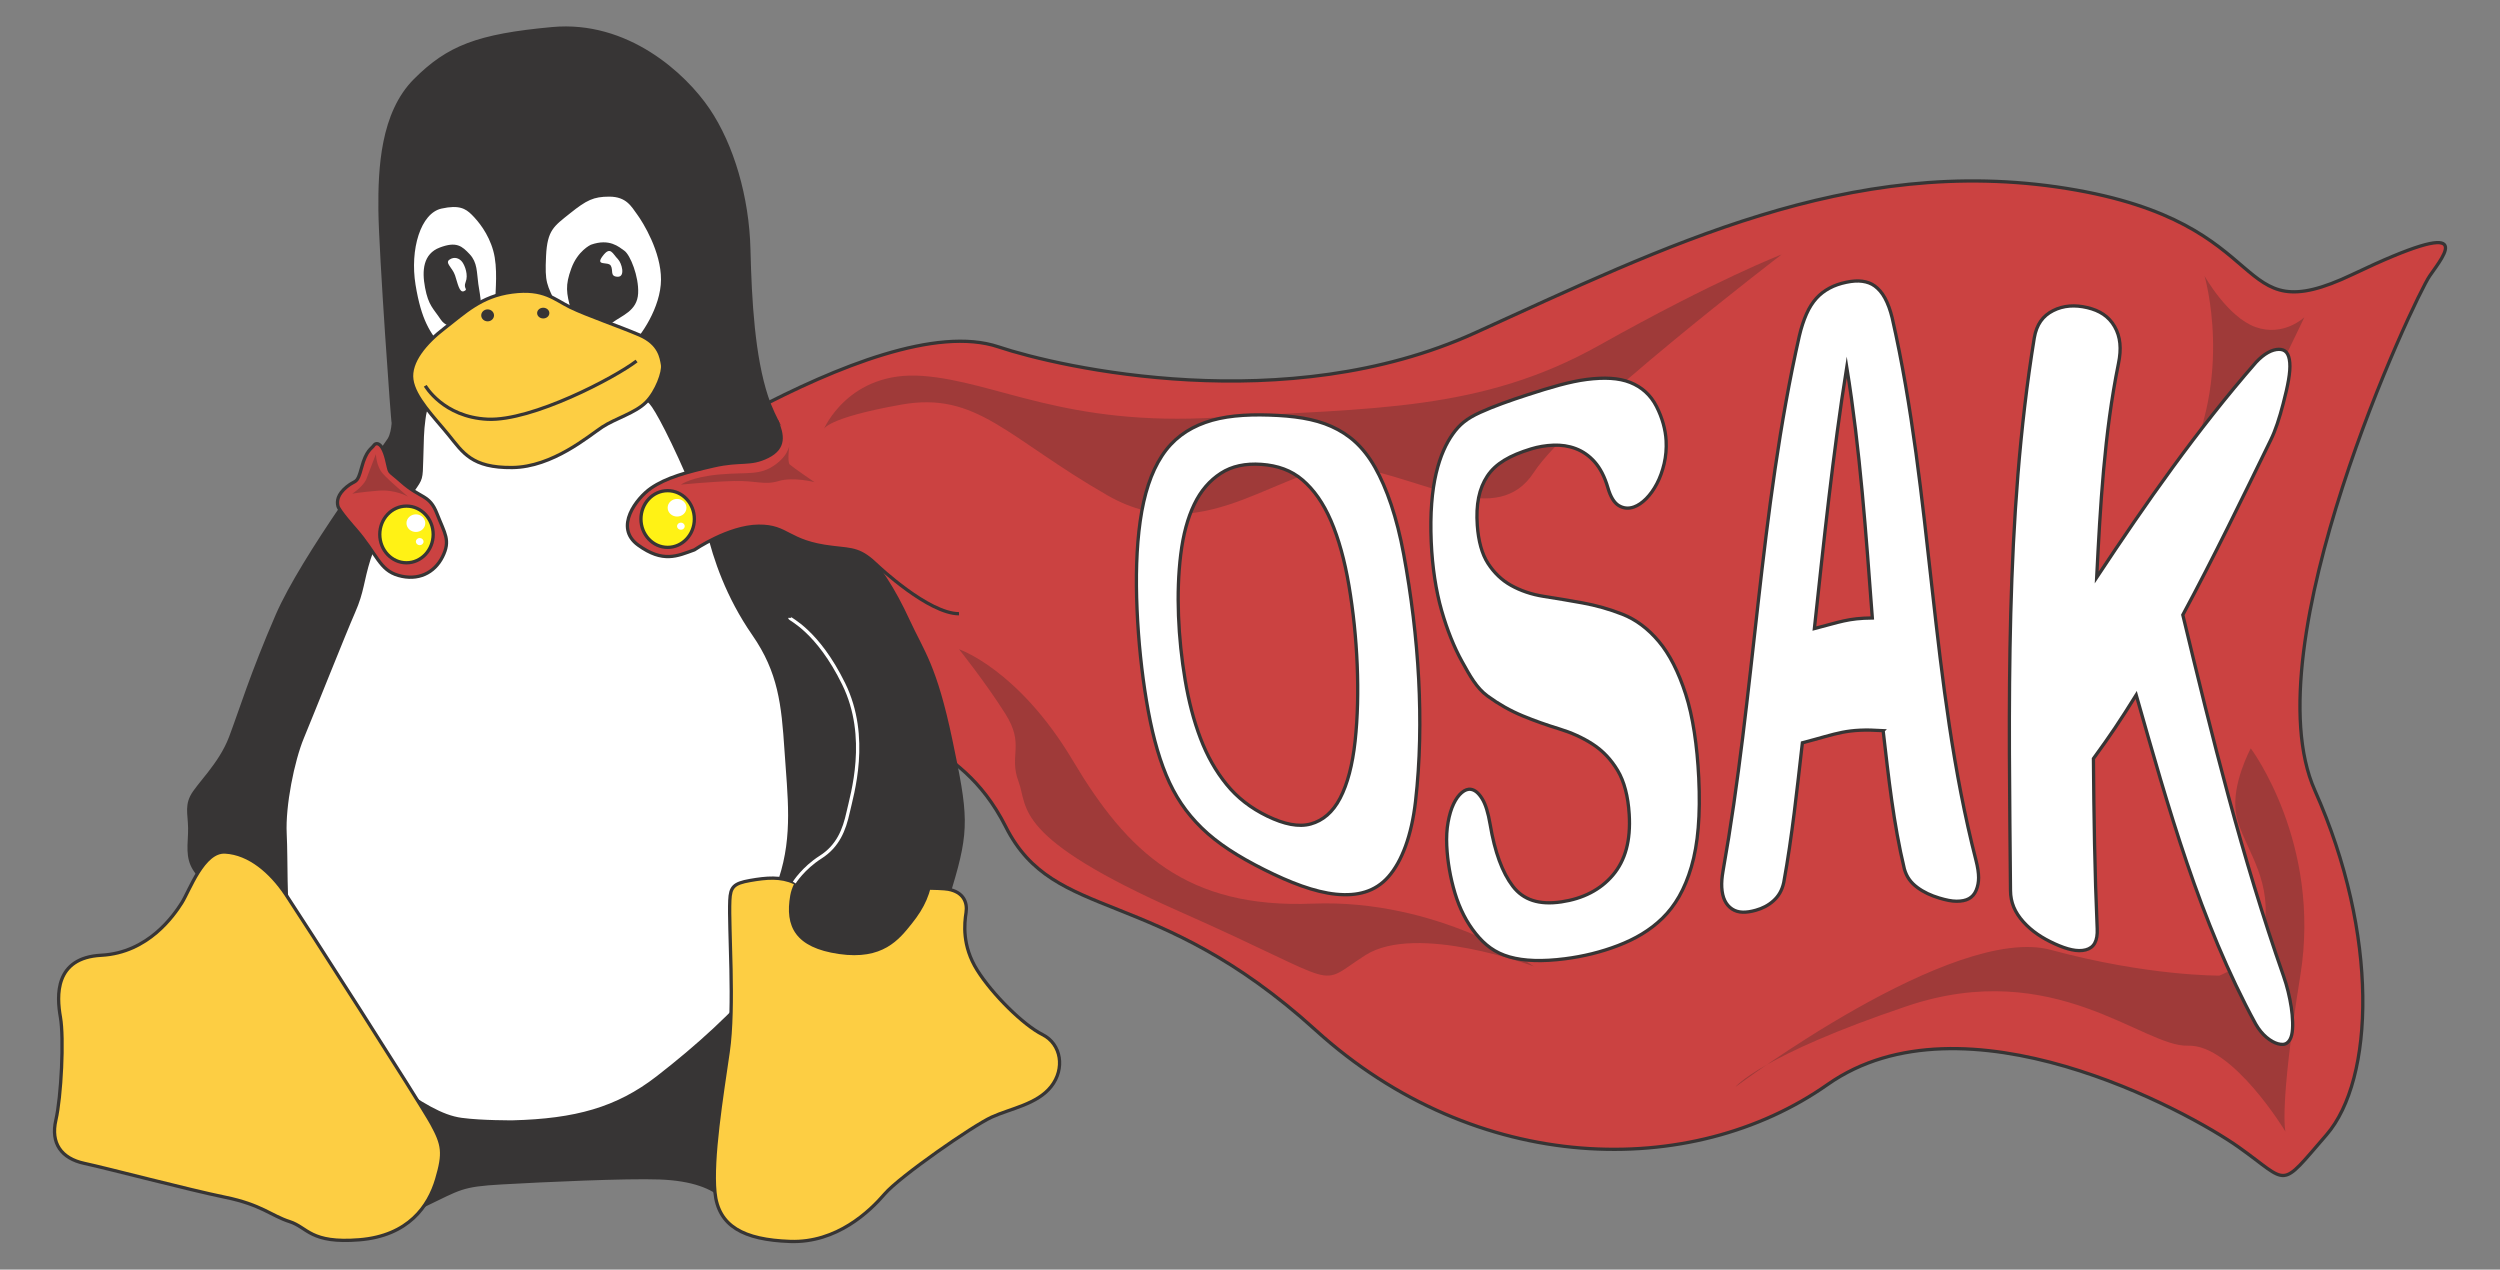
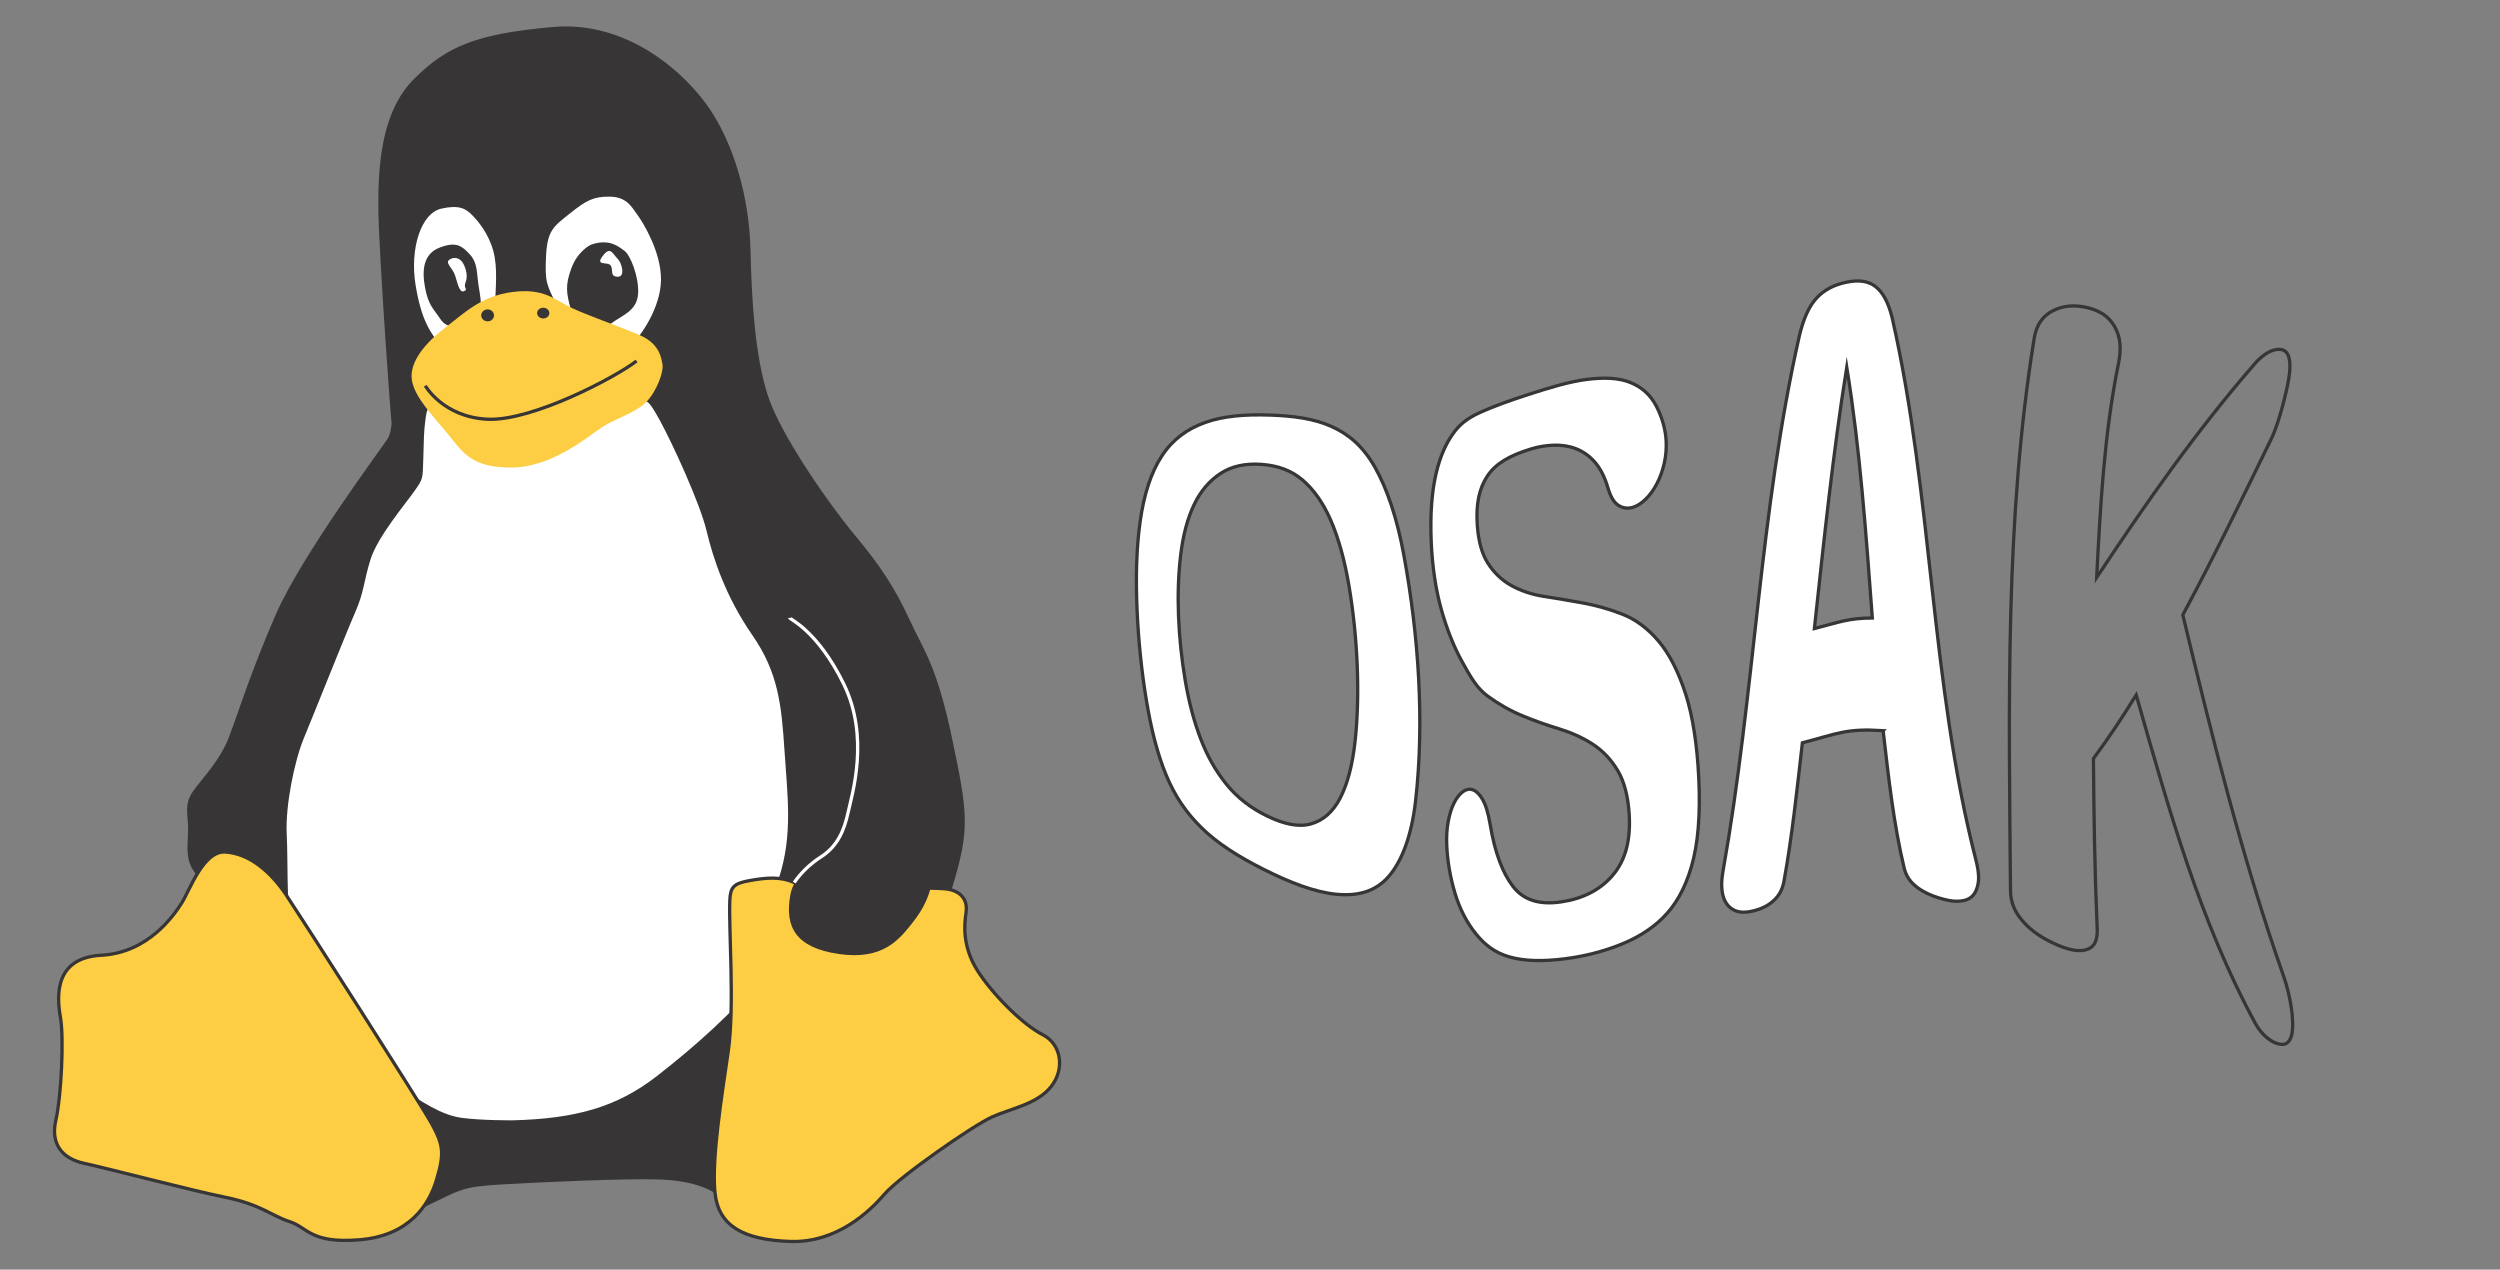
<svg xmlns="http://www.w3.org/2000/svg" xml:space="preserve" height="480.362" width="945.906" version="1.1" id="svg2">
  <rect width="100%" height="100%" fill="#808080" stroke="none" />
  <defs id="defs6">
    <clipPath id="clipPath16" clipPathUnits="userSpaceOnUse">
-       <path id="path18" d="M 0,494 800,494 800,0 0,0 0,494 Z" />
-     </clipPath>
+       </clipPath>
    <clipPath id="clipPath28" clipPathUnits="userSpaceOnUse">
      <path id="path30" d="M 0,494 800,494 800,0 0,0 0,494 Z" />
    </clipPath>
    <clipPath id="clipPath136" clipPathUnits="userSpaceOnUse">
-       <path id="path138" d="M 0,494 800,494 800,0 0,0 0,494 Z" />
-     </clipPath>
+       </clipPath>
    <clipPath id="clipPath212" clipPathUnits="userSpaceOnUse">
      <path id="path214" d="M 0,494 800,494 800,0 0,0 0,494 Z" />
    </clipPath>
  </defs>
  <g transform="matrix(1.25,0,0,-1.25,-23.394,608.151)" id="g10">
    <g id="g12">
      <g clip-path="url(#clipPath16)" id="g14">
        <g transform="translate(246.521,362.177)" id="g20">
          <path id="path22" style="fill:#cb4241;fill-opacity:1;fill-rule:nonzero;stroke:#373535;stroke-width:1;stroke-linecap:butt;stroke-linejoin:miter;stroke-miterlimit:10;stroke-dasharray:none;stroke-opacity:1" d="m 0,0 c 25.384,13.323 55.634,25.649 74.384,19.361 18.75,-6.288 86.999,-21.788 144.249,4.212 57.25,26 113.5,54.25 179,43.75 65.5,-10.5 48.5,-44.25 86.75,-26 38.25,18.25 27.75,6 23.25,-0.5 -4.5,-6.5 -54.25,-112 -34.75,-155.75 19.5,-43.75 18,-87.5 3.5,-104.25 -14.5,-16.75 -11,-14.75 -26.5,-3.75 -15.5,11 -83.25,48 -124.5,19 -41.25,-29 -106.25,-27.75 -155,16.5 -48.749,44.25 -78.999,32.25 -93.749,61.5 -14.75,29.25 -38.13,23.75 -39.565,46.5" />
        </g>
      </g>
    </g>
    <g id="g24">
      <g clip-path="url(#clipPath28)" id="g26">
        <g transform="translate(170.5,128.5)" id="g32">
          <path id="path34" style="fill:#373535;fill-opacity:1;fill-rule:nonzero;stroke:none" d="m 0,0 c 12.884,0.729 37.75,1.875 47.875,1.5 10.125,-0.375 16,-2.875 19.375,-6 3.375,-3.125 35.75,13.875 47.625,36.625 11.875,22.75 15.875,40.125 21.125,57.5 5.25,17.375 4.75,21.75 0,44.375 -4.75,22.625 -8.5,26.625 -12.875,36.125 -4.375,9.5 -8.75,16.25 -16.375,25.375 -7.625,9.125 -22.5,30.25 -26.5,42.375 -4,12.125 -5,28.875 -5.375,44.625 -0.375,15.75 -5,31.5 -12.25,42.25 -7.25,10.75 -24.625,26.669 -47.25,24.584 -22.625,-2.084 -31.5,-5.584 -41.5,-15.584 -10,-10 -10.75,-26.75 -10.625,-39.375 0.125,-12.625 4,-66.875 4,-64.125 0,2.75 0.375,-2.625 -1.25,-5.25 -1.625,-2.625 -26.125,-35.375 -33.875,-53.25 -7.75,-17.875 -11,-28.75 -14.125,-37 -3.125,-8.25 -10,-14.375 -11.75,-17.875 -1.75,-3.5 -0.375,-6.25 -0.625,-11.25 -0.25,-5 -0.612,-8.342 2.381,-11.983 C -89,90 -82.75,47.125 -68,29.125 c 14.75,-18 33.996,-40.998 44.748,-35.874 C -12.5,-1.625 -12.253,-0.693 0,0" />
        </g>
        <g transform="translate(170.5,128.5)" id="g36">
          <path id="path38" style="fill:none;stroke:#373535;stroke-width:1;stroke-linecap:butt;stroke-linejoin:miter;stroke-miterlimit:10;stroke-dasharray:none;stroke-opacity:1" d="m 0,0 c 12.884,0.729 37.75,1.875 47.875,1.5 10.125,-0.375 16,-2.875 19.375,-6 3.375,-3.125 35.75,13.875 47.625,36.625 11.875,22.75 15.875,40.125 21.125,57.5 5.25,17.375 4.75,21.75 0,44.375 -4.75,22.625 -8.5,26.625 -12.875,36.125 -4.375,9.5 -8.75,16.25 -16.375,25.375 -7.625,9.125 -22.5,30.25 -26.5,42.375 -4,12.125 -5,28.875 -5.375,44.625 -0.375,15.75 -5,31.5 -12.25,42.25 -7.25,10.75 -24.625,26.669 -47.25,24.584 -22.625,-2.084 -31.5,-5.584 -41.5,-15.584 -10,-10 -10.75,-26.75 -10.625,-39.375 0.125,-12.625 4,-66.875 4,-64.125 0,2.75 0.375,-2.625 -1.25,-5.25 -1.625,-2.625 -26.125,-35.375 -33.875,-53.25 -7.75,-17.875 -11,-28.75 -14.125,-37 -3.125,-8.25 -10,-14.375 -11.75,-17.875 -1.75,-3.5 -0.375,-6.25 -0.625,-11.25 -0.25,-5 -0.612,-8.342 2.381,-11.983 C -89,90 -82.75,47.125 -68,29.125 c 14.75,-18 33.996,-40.998 44.748,-35.874 C -12.5,-1.625 -12.253,-0.693 0,0 Z" />
        </g>
        <g transform="translate(152.25,423.875)" id="g40">
          <path id="path42" style="fill:#ffffff;fill-opacity:1;fill-rule:nonzero;stroke:none" d="m 0,0 c 5.447,1.21 7.625,0 9.625,-2 2,-2 5.125,-5.75 6.625,-11.125 1.5,-5.375 0.625,-12.25 0.625,-15.875 0,-3.625 -13.125,-18 -16.875,-13.75 -3.75,4.25 -6.5,8.375 -8.25,19.125 C -10,-12.875 -6.75,-1.5 0,0" />
        </g>
        <g transform="translate(152.25,423.875)" id="g44">
          <path id="path46" style="fill:none;stroke:#373535;stroke-width:1;stroke-linecap:butt;stroke-linejoin:miter;stroke-miterlimit:10;stroke-dasharray:none;stroke-opacity:1" d="m 0,0 c 5.447,1.21 7.625,0 9.625,-2 2,-2 5.125,-5.75 6.625,-11.125 1.5,-5.375 0.625,-12.25 0.625,-15.875 0,-3.625 -13.125,-18 -16.875,-13.75 -3.75,4.25 -6.5,8.375 -8.25,19.125 C -10,-12.875 -6.75,-1.5 0,0 Z" />
        </g>
        <g transform="translate(203.125,427.5)" id="g48">
          <path id="path50" style="fill:#ffffff;fill-opacity:1;fill-rule:nonzero;stroke:none" d="M 0,0 C 5.513,0 7.125,-3.25 8.875,-5.625 10.625,-8 16.211,-17 16.168,-25.625 16.125,-34.25 9.875,-43.25 6.75,-46 c -3.125,-2.75 -19.5,5.125 -22.875,12 -3.375,6.875 -3.875,7.375 -3.5,15.5 0.375,8.125 2.5,9.375 7.5,13.375 5,4 7.25,5.125 12.125,5.125" />
        </g>
        <g transform="translate(203.125,427.5)" id="g52">
          <path id="path54" style="fill:none;stroke:#373535;stroke-width:1;stroke-linecap:butt;stroke-linejoin:miter;stroke-miterlimit:10;stroke-dasharray:none;stroke-opacity:1" d="M 0,0 C 5.513,0 7.125,-3.25 8.875,-5.625 10.625,-8 16.211,-17 16.168,-25.625 16.125,-34.25 9.875,-43.25 6.75,-46 c -3.125,-2.75 -19.5,5.125 -22.875,12 -3.375,6.875 -3.875,7.375 -3.5,15.5 0.375,8.125 2.5,9.375 7.5,13.375 5,4 7.25,5.125 12.125,5.125 z" />
        </g>
        <g transform="translate(152,411.125)" id="g56">
          <path id="path58" style="fill:#373535;fill-opacity:1;fill-rule:nonzero;stroke:none" d="M 0,0 C 4.811,1.82 6.25,0.5 8.5,-1.875 10.75,-4.25 10.5,-7 11,-10.625 11.5,-14.25 12.875,-19.25 10.125,-21 7.375,-22.75 2.75,-24.375 0.5,-21 c -2.25,3.375 -3.625,4.125 -4.625,9.375 -1,5.25 -0.5,9.875 4.125,11.625" />
        </g>
        <g transform="translate(152,411.125)" id="g60">
          <path id="path62" style="fill:none;stroke:#373535;stroke-width:1;stroke-linecap:butt;stroke-linejoin:miter;stroke-miterlimit:10;stroke-dasharray:none;stroke-opacity:1" d="M 0,0 C 4.811,1.82 6.25,0.5 8.5,-1.875 10.75,-4.25 10.5,-7 11,-10.625 11.5,-14.25 12.875,-19.25 10.125,-21 7.375,-22.75 2.75,-24.375 0.5,-21 c -2.25,3.375 -3.625,4.125 -4.625,9.375 -1,5.25 -0.5,9.875 4.125,11.625 z" />
        </g>
        <g transform="translate(197.75,411.976)" id="g64">
          <path id="path66" style="fill:#373535;fill-opacity:1;fill-rule:nonzero;stroke:none" d="m 0,0 c 5.375,1.899 8,-0.601 9.625,-1.726 1.625,-1.125 4.25,-7.5 4,-12.5 -0.25,-5 -4.625,-6.25 -7.625,-8.5 -3,-2.25 -10.127,-2.504 -11.75,3.625 -1.344,5.079 -1.75,7.125 0.125,12.25 C -3.75,-1.726 0,0 0,0" />
        </g>
        <g transform="translate(197.75,411.976)" id="g68">
          <path id="path70" style="fill:none;stroke:#373535;stroke-width:1;stroke-linecap:butt;stroke-linejoin:miter;stroke-miterlimit:10;stroke-dasharray:none;stroke-opacity:1" d="m 0,0 c 5.375,1.899 8,-0.601 9.625,-1.726 1.625,-1.125 4.25,-7.5 4,-12.5 -0.25,-5 -4.625,-6.25 -7.625,-8.5 -3,-2.25 -10.127,-2.504 -11.75,3.625 -1.344,5.079 -1.75,7.125 0.125,12.25 C -3.75,-1.726 0,0 0,0 Z" />
        </g>
        <g transform="translate(154.75,407.917)" id="g72">
          <path id="path74" style="fill:#ffffff;fill-opacity:1;fill-rule:nonzero;stroke:none" d="m 0,0 c 1.493,1.054 3.084,0.417 3.917,-0.75 0.833,-1.167 1.833,-3.917 1,-6 C 4.083,-8.833 5.834,-8.888 4.417,-9.527 3,-10.167 2.493,-7.083 1.705,-4.75 0.917,-2.417 -1.417,-1 0,0" />
        </g>
        <g transform="translate(205.75,408.084)" id="g76">
          <path id="path78" style="fill:#ffffff;fill-opacity:1;fill-rule:nonzero;stroke:none" d="M 0,0 C -1.665,1.686 -2.257,4.083 -4.628,0.917 -7,-2.25 -2.952,-0.583 -2.143,-2 -1.333,-3.417 -2.5,-5.25 -0.083,-5.333 2.333,-5.417 1.183,-1.197 0,0" />
        </g>
        <g transform="translate(174.002,146.912)" id="g80">
          <path id="path82" style="fill:#ffffff;fill-opacity:1;fill-rule:nonzero;stroke:none" d="m 0,0 c 18.833,0.5 31.5,3.917 43.75,13.417 12.25,9.5 23,19.333 32.166,30.083 9.167,10.75 0.728,16.962 5.031,30.148 4.303,13.187 2.636,24.938 1.719,38.854 -0.916,13.916 -1.917,23.748 -9.834,35.165 -7.917,11.417 -11.75,22.917 -13.75,31.333 -2,8.417 -10.334,26.548 -14.251,33.691 -3.916,7.143 -4,5.81 -6.583,5.893 -2.583,0.084 -54.751,-4.249 -59.667,-2.583 -4.917,1.667 -5.084,0.297 -5.584,-3.31 -0.5,-3.606 -0.499,-6.274 -0.666,-12.191 -0.166,-5.917 -0.083,-5.666 -2.583,-9.25 -2.5,-3.583 -11.168,-13.833 -13.334,-20.75 -2.167,-6.916 -1.917,-9.833 -4.667,-16.083 -2.75,-6.25 -12.584,-30.999 -15.5,-37.999 -2.917,-7 -5.667,-20.667 -5.25,-29.167 0.416,-8.5 -0.083,-20.086 1.25,-28.252 C -66.42,50.833 -46.17,17.918 -36.92,11.668 -27.67,5.418 -21.754,1.584 -15.587,0.751 -9.42,-0.082 0,0 0,0" />
        </g>
        <g transform="translate(174.002,146.912)" id="g84">
          <path id="path86" style="fill:none;stroke:#373535;stroke-width:1;stroke-linecap:butt;stroke-linejoin:miter;stroke-miterlimit:10;stroke-dasharray:none;stroke-opacity:1" d="m 0,0 c 18.833,0.5 31.5,3.917 43.75,13.417 12.25,9.5 23,19.333 32.166,30.083 9.167,10.75 0.728,16.962 5.031,30.148 4.303,13.187 2.636,24.938 1.719,38.854 -0.916,13.916 -1.917,23.748 -9.834,35.165 -7.917,11.417 -11.75,22.917 -13.75,31.333 -2,8.417 -10.334,26.548 -14.251,33.691 -3.916,7.143 -4,5.81 -6.583,5.893 -2.583,0.084 -54.751,-4.249 -59.667,-2.583 -4.917,1.667 -5.084,0.297 -5.584,-3.31 -0.5,-3.606 -0.499,-6.274 -0.666,-12.191 -0.166,-5.917 -0.083,-5.666 -2.583,-9.25 -2.5,-3.583 -11.168,-13.833 -13.334,-20.75 -2.167,-6.916 -1.917,-9.833 -4.667,-16.083 -2.75,-6.25 -12.584,-30.999 -15.5,-37.999 -2.917,-7 -5.667,-20.667 -5.25,-29.167 0.416,-8.5 -0.083,-20.086 1.25,-28.252 C -66.42,50.833 -46.17,17.918 -36.92,11.668 -27.67,5.418 -21.754,1.584 -15.587,0.751 -9.42,-0.082 0,0 0,0 Z" />
        </g>
        <g transform="translate(173.75,398.125)" id="g88">
          <path id="path90" style="fill:#fdce43;fill-opacity:1;fill-rule:nonzero;stroke:none" d="M 0,0 C 9.563,1.258 12.75,-2.25 17.625,-4.625 22.5,-7 32.375,-10.375 38.5,-13 c 6.125,-2.625 6.625,-6.875 7,-9 0.375,-2.125 -1.75,-8.125 -5,-11.375 -3.25,-3.25 -9.25,-4.875 -13.25,-7.5 -4,-2.625 -15,-12.125 -27.25,-12.25 -12.25,-0.125 -14.875,4.5 -19.25,9.875 -4.375,5.375 -10.375,11.334 -11.125,16.729 -0.75,5.396 4.125,11.146 10,15.646 C -14.5,-6.375 -9.5,-1.25 0,0" />
        </g>
        <g transform="translate(173.75,398.125)" id="g92">
-           <path id="path94" style="fill:none;stroke:#373535;stroke-width:1;stroke-linecap:butt;stroke-linejoin:miter;stroke-miterlimit:10;stroke-dasharray:none;stroke-opacity:1" d="M 0,0 C 9.563,1.258 12.75,-2.25 17.625,-4.625 22.5,-7 32.375,-10.375 38.5,-13 c 6.125,-2.625 6.625,-6.875 7,-9 0.375,-2.125 -1.75,-8.125 -5,-11.375 -3.25,-3.25 -9.25,-4.875 -13.25,-7.5 -4,-2.625 -15,-12.125 -27.25,-12.25 -12.25,-0.125 -14.875,4.5 -19.25,9.875 -4.375,5.375 -10.375,11.334 -11.125,16.729 -0.75,5.396 4.125,11.146 10,15.646 C -14.5,-6.375 -9.5,-1.25 0,0 Z" />
-         </g>
+           </g>
        <g transform="translate(86.875,228.625)" id="g96">
          <path id="path98" style="fill:#fdce43;fill-opacity:1;fill-rule:nonzero;stroke:none" d="M 0,0 C 7.373,-0.417 13.854,-6.125 18.302,-12.75 22.75,-19.375 59,-75.875 62.5,-82.25 c 3.5,-6.375 3.875,-8.875 1.5,-16.875 -2.375,-8 -8.5,-17.04 -23.375,-18.25 -14.875,-1.21 -15.625,3.75 -21.125,5.5 -5.5,1.75 -8.5,5.125 -19.5,7.375 -11,2.25 -35.625,8.75 -42.625,10.25 -7,1.5 -10.25,6.125 -8.625,13.125 1.625,7 2.5,24.75 1.375,31.125 -1.125,6.375 -1.875,18 12.375,18.75 14.25,0.75 22,12.125 24.375,15.875 C -10.75,-11.625 -6.625,0.375 0,0" />
        </g>
        <g transform="translate(86.875,228.625)" id="g100">
          <path id="path102" style="fill:none;stroke:#373535;stroke-width:1;stroke-linecap:butt;stroke-linejoin:miter;stroke-miterlimit:10;stroke-dasharray:none;stroke-opacity:1" d="M 0,0 C 7.373,-0.417 13.854,-6.125 18.302,-12.75 22.75,-19.375 59,-75.875 62.5,-82.25 c 3.5,-6.375 3.875,-8.875 1.5,-16.875 -2.375,-8 -8.5,-17.04 -23.375,-18.25 -14.875,-1.21 -15.625,3.75 -21.125,5.5 -5.5,1.75 -8.5,5.125 -19.5,7.375 -11,2.25 -35.625,8.75 -42.625,10.25 -7,1.5 -10.25,6.125 -8.625,13.125 1.625,7 2.5,24.75 1.375,31.125 -1.125,6.375 -1.875,18 12.375,18.75 14.25,0.75 22,12.125 24.375,15.875 C -10.75,-11.625 -6.625,0.375 0,0 Z" />
        </g>
        <g transform="translate(239.625,214)" id="g104">
          <path id="path106" style="fill:#fdce43;fill-opacity:1;fill-rule:nonzero;stroke:none" d="m 0,0 c 0.179,3.998 1.125,5.125 6.125,6 5,0.875 9.25,1.25 13.375,-0.625 C 23.625,3.5 61.625,4.221 66.125,3.36 70.625,2.5 72,-0.5 71.5,-3.75 71,-7 70.25,-13.75 74.875,-21.125 79.5,-28.5 88.875,-37.75 94.625,-40.625 100.375,-43.5 101.5,-51 97.25,-56.375 93,-61.75 85,-63 79.25,-65.625 c -5.75,-2.625 -27.875,-18 -32.375,-23.25 -4.5,-5.25 -14.5,-14.875 -28.625,-14.375 -14.125,0.5 -21.75,4.625 -22.75,14.875 -1,10.25 2,28.75 4,42.5 2,13.75 0.125,37.5 0.5,45.875" />
        </g>
        <g transform="translate(239.625,214)" id="g108">
          <path id="path110" style="fill:none;stroke:#373535;stroke-width:1;stroke-linecap:butt;stroke-linejoin:miter;stroke-miterlimit:10;stroke-dasharray:none;stroke-opacity:1" d="m 0,0 c 0.179,3.998 1.125,5.125 6.125,6 5,0.875 9.25,1.25 13.375,-0.625 C 23.625,3.5 61.625,4.221 66.125,3.36 70.625,2.5 72,-0.5 71.5,-3.75 71,-7 70.25,-13.75 74.875,-21.125 79.5,-28.5 88.875,-37.75 94.625,-40.625 100.375,-43.5 101.5,-51 97.25,-56.375 93,-61.75 85,-63 79.25,-65.625 c -5.75,-2.625 -27.875,-18 -32.375,-23.25 -4.5,-5.25 -14.5,-14.875 -28.625,-14.375 -14.125,0.5 -21.75,4.625 -22.75,14.875 -1,10.25 2,28.75 4,42.5 2,13.75 0.125,37.5 0.5,45.875 z" />
        </g>
        <g transform="translate(168.25,391.062)" id="g112">
          <path id="path114" style="fill:#373535;fill-opacity:1;fill-rule:nonzero;stroke:none" d="m 0,0 c 0,-1.001 -0.868,-1.812 -1.937,-1.812 -1.07,0 -1.938,0.811 -1.938,1.812 0,1.001 0.868,1.812 1.938,1.812 C -0.868,1.812 0,1.001 0,0" />
        </g>
        <g transform="translate(301.335,222.416)" id="g116">
          <path id="path118" style="fill:#373535;fill-opacity:1;fill-rule:nonzero;stroke:none" d="m 0,0 c -0.917,-6.5 -2.667,-10.5 -6.583,-15.417 -3.917,-4.917 -8.834,-11.167 -22.084,-9.25 -13.25,1.917 -16.417,8.333 -14.75,17.75 1.667,9.417 15.76,18.5 21.505,22.75 C -16.167,20.083 0,0 0,0" />
        </g>
        <g transform="translate(185,391.75)" id="g120">
          <path id="path122" style="fill:#373535;fill-opacity:1;fill-rule:nonzero;stroke:none" d="m 0,0 c 0,-0.897 -0.829,-1.625 -1.852,-1.625 -1.023,0 -1.852,0.728 -1.852,1.625 0,0.897 0.829,1.625 1.852,1.625 C -0.829,1.625 0,0.897 0,0" />
        </g>
        <g transform="translate(259.125,219.375)" id="g124">
          <path id="path126" style="fill:none;stroke:#ffffff;stroke-width:1;stroke-linecap:butt;stroke-linejoin:miter;stroke-miterlimit:10;stroke-dasharray:none;stroke-opacity:1" d="m 0,0 c 0,0 2.726,4.362 7.976,7.696 5.25,3.334 7.167,8.251 8.334,13.584 1.166,5.333 6.583,22.669 -1.334,38.835 -7.916,16.166 -16.333,19.583 -16.333,20" />
        </g>
        <g transform="translate(147.445,369.75)" id="g128">
          <path id="path130" style="fill:none;stroke:#373535;stroke-width:1;stroke-linecap:butt;stroke-linejoin:miter;stroke-miterlimit:10;stroke-dasharray:none;stroke-opacity:1" d="M 0,0 C 0,0 5.43,-9.5 18.868,-10.125 32.305,-10.75 57.463,2.5 63.947,7.5" />
        </g>
      </g>
    </g>
    <g id="g132">
      <g clip-path="url(#clipPath136)" id="g134">
        <g transform="translate(126.169,326.502)" id="g140">
-           <path id="path142" style="fill:#cb4241;fill-opacity:1;fill-rule:nonzero;stroke:none" d="M 0,0 C 6.833,-7.833 7.333,-12.5 13.167,-14.167 19,-15.833 24,-13.5 26.5,-8.5 c 2.5,5 0.666,7 -1.667,13 -2.333,6 -4.91,4.471 -10.863,9.797 -4.47,4 -3.137,1.703 -4.47,6.87 -1.333,5.166 -3.167,5 -3.833,4 C 5,24.167 3.41,23.788 2,18.496 0.59,13.205 0.333,15 -2.5,12.667 -5.333,10.333 -5.535,8.298 -5.167,6.833 -4.799,5.369 0,0 0,0" />
-         </g>
+           </g>
        <g transform="translate(126.169,326.502)" id="g144">
          <path id="path146" style="fill:none;stroke:#373535;stroke-width:1;stroke-linecap:butt;stroke-linejoin:miter;stroke-miterlimit:10;stroke-dasharray:none;stroke-opacity:1" d="M 0,0 C 6.833,-7.833 7.333,-12.5 13.167,-14.167 19,-15.833 24,-13.5 26.5,-8.5 c 2.5,5 0.666,7 -1.667,13 -2.333,6 -4.91,4.471 -10.863,9.797 -4.47,4 -3.137,1.703 -4.47,6.87 -1.333,5.166 -3.167,5 -3.833,4 C 5,24.167 3.41,23.788 2,18.496 0.59,13.205 0.333,15 -2.5,12.667 -5.333,10.333 -5.535,8.298 -5.167,6.833 -4.799,5.369 0,0 0,0 Z" />
        </g>
        <g transform="translate(149.835,324.751)" id="g148">
          <path id="path150" style="fill:#fff215;fill-opacity:1;fill-rule:nonzero;stroke:none" d="m 0,0 c 0,-4.74 -3.619,-8.583 -8.083,-8.583 -4.464,0 -8.084,3.843 -8.084,8.583 0,4.741 3.62,8.583 8.084,8.583 C -3.619,8.583 0,4.741 0,0" />
        </g>
        <g transform="translate(149.835,324.751)" id="g152">
          <path id="path154" style="fill:none;stroke:#373535;stroke-width:1;stroke-linecap:butt;stroke-linejoin:miter;stroke-miterlimit:10;stroke-dasharray:none;stroke-opacity:1" d="m 0,0 c 0,-4.74 -3.619,-8.583 -8.083,-8.583 -4.464,0 -8.084,3.843 -8.084,8.583 0,4.741 3.62,8.583 8.084,8.583 C -3.619,8.583 0,4.741 0,0 Z" />
        </g>
        <g transform="translate(147.445,328.167)" id="g156">
          <path id="path158" style="fill:#ffffff;fill-opacity:1;fill-rule:nonzero;stroke:none" d="m 0,0 c 0,-1.473 -1.274,-2.667 -2.846,-2.667 -1.572,0 -2.847,1.194 -2.847,2.667 0,1.473 1.275,2.667 2.847,2.667 C -1.274,2.667 0,1.473 0,0" />
        </g>
        <g transform="translate(146.916,322.583)" id="g160">
          <path id="path162" style="fill:#ffffff;fill-opacity:1;fill-rule:nonzero;stroke:none" d="m 0,0 c 0,-0.598 -0.519,-1.083 -1.159,-1.083 -0.639,0 -1.158,0.485 -1.158,1.083 0,0.599 0.519,1.083 1.158,1.083 C -0.519,1.083 0,0.599 0,0" />
        </g>
        <g transform="translate(253.836,359.127)" id="g164">
          <path id="path166" style="fill:#cb4241;fill-opacity:1;fill-rule:nonzero;stroke:#373535;stroke-width:1;stroke-linecap:butt;stroke-linejoin:miter;stroke-miterlimit:10;stroke-dasharray:none;stroke-opacity:1" d="m 0,0 c 1.745,-4.211 2.579,-8.128 -2.755,-10.794 -5.333,-2.667 -8.099,-0.945 -16.333,-2.833 -8.235,-1.889 -14.412,-3.585 -18.998,-6.751 -4.246,-2.932 -11.333,-11.833 -3.833,-17.25 7.5,-5.417 11.758,-3.294 16.974,-1.417 0,0 10.362,7.086 19.443,7.167 9.081,0.082 8.588,-4.824 22.331,-6.415 6.5,-0.753 8.507,-0.526 13.75,-5.587 0,0 15.335,-14.497 24.585,-14.497" />
        </g>
        <g transform="translate(228.892,329.416)" id="g168">
          <path id="path170" style="fill:#fff215;fill-opacity:1;fill-rule:nonzero;stroke:none" d="m 0,0 c 0,-4.74 -3.619,-8.583 -8.083,-8.583 -4.464,0 -8.084,3.843 -8.084,8.583 0,4.741 3.62,8.583 8.084,8.583 C -3.619,8.583 0,4.741 0,0" />
        </g>
        <g transform="translate(228.892,329.416)" id="g172">
          <path id="path174" style="fill:none;stroke:#373535;stroke-width:1;stroke-linecap:butt;stroke-linejoin:miter;stroke-miterlimit:10;stroke-dasharray:none;stroke-opacity:1" d="m 0,0 c 0,-4.74 -3.619,-8.583 -8.083,-8.583 -4.464,0 -8.084,3.843 -8.084,8.583 0,4.741 3.62,8.583 8.084,8.583 C -3.619,8.583 0,4.741 0,0 Z" />
        </g>
        <g transform="translate(226.501,332.832)" id="g176">
          <path id="path178" style="fill:#ffffff;fill-opacity:1;fill-rule:nonzero;stroke:none" d="m 0,0 c 0,-1.473 -1.274,-2.667 -2.846,-2.667 -1.572,0 -2.847,1.194 -2.847,2.667 0,1.473 1.275,2.667 2.847,2.667 C -1.274,2.667 0,1.473 0,0" />
        </g>
        <g transform="translate(225.972,327.248)" id="g180">
          <path id="path182" style="fill:#ffffff;fill-opacity:1;fill-rule:nonzero;stroke:none" d="m 0,0 c 0,-0.598 -0.519,-1.083 -1.159,-1.083 -0.639,0 -1.158,0.485 -1.158,1.083 0,0.599 0.519,1.083 1.158,1.083 C -0.519,1.083 0,0.599 0,0" />
        </g>
        <g transform="translate(268.047,356.541)" id="g184">
          <path id="path186" style="fill:#9f3a39;fill-opacity:1;fill-rule:nonzero;stroke:none" d="m 0,0 c 0,0 7.453,17.888 29.953,16.194 22.5,-1.694 43,-15.44 89.5,-12.567 46.5,2.873 79.464,1.749 115.232,21.811 35.768,20.062 55.268,27.514 55.268,27.514 0,0 -64,-48.952 -75,-65.952 -11,-17 -33.5,-1.711 -54,1.457 -20.5,3.168 -44.5,-25.959 -75,-8.458 C 55.453,-2.5 46.405,11.604 23.453,7.5 0.5,3.396 0,0 0,0" />
        </g>
        <g transform="translate(309,290)" id="g188">
          <path id="path190" style="fill:#9f3a39;fill-opacity:1;fill-rule:nonzero;stroke:none" d="M 0,0 C 0,0 18,-6.045 34.5,-33.772 51,-61.5 69,-78.5 107,-77 c 38,1.5 67,-19 67,-19 0,0 -35.5,13.289 -51,3.395 -15.5,-9.895 -4.888,-9.522 -56,13.105 -51.112,22.627 -46,31.5 -49,39.5 -3,8 2,11 -4,20.5 C 8,-10 0,0 0,0" />
        </g>
        <g transform="translate(224.814,339.834)" id="g192">
          <path id="path194" style="fill:#9f3a39;fill-opacity:1;fill-rule:nonzero;stroke:none" d="m 0,0 c 0,0 3.102,2.333 11.769,3.083 8.667,0.75 12.083,-0.416 16.75,2.917 4.667,3.333 4.434,6.833 4.434,6.833 0,0 -0.896,-5.916 0.002,-6.75 0.898,-0.833 7.481,-5.333 7.481,-5.333 0,0 -6.417,1.667 -10.833,0.333 -4.417,-1.333 -6.667,0.167 -13.5,0 C 9.269,0.917 0,0 0,0" />
        </g>
        <g transform="translate(132.499,349.084)" id="g196">
          <path id="path198" style="fill:#9f3a39;fill-opacity:1;fill-rule:nonzero;stroke:none" d="m 0,0 c 0,0 0.083,-3.667 2.083,-5.917 2,-2.25 7.667,-7 7.667,-7 0,0 -3.833,2.248 -9,1.833 C -4.417,-11.5 -7.167,-12 -7.167,-12 c 0,0 2.917,1.834 4.167,4.167" />
        </g>
        <g transform="translate(700,260)" id="g200">
          <path id="path202" style="fill:#9f3a39;fill-opacity:1;fill-rule:nonzero;stroke:none" d="M 0,0 C 0,0 21.5,-28.572 15,-68.786 8.5,-109 10.5,-116 10.5,-116 c 0,0 -16,26.5 -29.5,26 -13.5,-0.5 -40.5,27 -85,12 -44.5,-15 -52,-24.5 -52,-24.5 0,0 66,49.5 95.5,41.5 29.5,-8 51,-7.786 51,-7.786 0,0 13.5,4.786 14,18.786 0.472,13.201 -7.668,21.871 -9,30.606 C -5.82,-10.735 0,0 0,0" />
        </g>
        <g transform="translate(716.225,390.5)" id="g204">
          <path id="path206" style="fill:#9f3a39;fill-opacity:1;fill-rule:nonzero;stroke:none" d="m 0,0 c 0,0 -6.225,-6 -14.725,-3 -8.5,3 -15.5,15.5 -15.5,15.5 0,0 9,-30.5 -6.5,-59.5 -15.5,-29 -36,-74 -36,-74 0,0 19,34 31.5,47 C -28.725,-61 0,0 0,0" />
        </g>
      </g>
    </g>
    <g id="g208">
      <g clip-path="url(#clipPath212)" id="g210">
        <g transform="translate(427.029,309.252)" id="g216">
          <path id="path218" style="fill:#ffffff;fill-opacity:1;fill-rule:nonzero;stroke:none" d="m 0,0 c -1.299,7.676 -3.113,14.227 -5.441,19.634 -2.33,5.408 -5.181,9.405 -8.601,12.345 -3.422,2.941 -7.579,4.387 -12.433,4.729 -4.852,0.342 -8.953,-0.52 -12.315,-2.697 -3.364,-2.178 -6.04,-5.25 -8.042,-9.413 -2.003,-4.164 -3.348,-9.178 -4.077,-15.1 -0.73,-5.923 -0.929,-12.184 -0.681,-18.67 0.247,-6.482 0.934,-12.992 2.014,-19.426 1.081,-6.433 2.602,-12.273 4.638,-17.617 2.035,-5.344 4.605,-9.894 7.878,-13.932 3.275,-4.039 7.356,-7.199 12.373,-9.627 5.02,-2.43 9.474,-3.382 13.129,-2.359 3.652,1.024 6.646,3.503 8.888,7.806 2.241,4.3 3.748,10.072 4.531,17.243 0.784,7.171 0.969,15.044 0.63,23.164 C 2.151,-15.793 1.299,-7.676 0,0 m -44.545,-73.367 c -4.758,4.644 -8.166,9.7 -10.796,16.062 -2.63,6.363 -4.498,13.734 -5.942,22.404 -1.443,8.665 -2.437,18.028 -2.857,27.692 -0.415,9.543 -0.203,18.63 0.956,26.769 1.16,8.14 3.281,14.696 6.549,19.696 3.269,5.001 7.638,8.167 13.118,10.132 5.477,1.963 11.965,2.476 19.343,2.248 7.294,-0.226 13.611,-1.078 18.891,-3.455 5.277,-2.377 9.59,-6.052 13.16,-12.357 3.569,-6.303 6.615,-15.096 8.685,-26.278 2.299,-12.425 3.887,-25.317 4.54,-37.829 0.637,-12.241 0.446,-24.864 -0.957,-37.049 -1.198,-10.395 -4.147,-18.146 -8.176,-22.75 -4.03,-4.605 -9.417,-5.962 -15.891,-5.319 -6.477,0.642 -13.967,3.546 -21.773,7.464 -7.897,3.965 -14.095,7.928 -18.85,12.57" />
        </g>
        <g transform="translate(427.029,309.252)" id="g220">
          <path id="path222" style="fill:none;stroke:#373535;stroke-width:1;stroke-linecap:butt;stroke-linejoin:miter;stroke-miterlimit:10;stroke-dasharray:none;stroke-opacity:1" d="m 0,0 c -1.299,7.676 -3.113,14.227 -5.441,19.634 -2.33,5.408 -5.181,9.405 -8.601,12.345 -3.422,2.941 -7.579,4.387 -12.433,4.729 -4.852,0.342 -8.953,-0.52 -12.315,-2.697 -3.364,-2.178 -6.04,-5.25 -8.042,-9.413 -2.003,-4.164 -3.348,-9.178 -4.077,-15.1 -0.73,-5.923 -0.929,-12.184 -0.681,-18.67 0.247,-6.482 0.934,-12.992 2.014,-19.426 1.081,-6.433 2.602,-12.273 4.638,-17.617 2.035,-5.344 4.605,-9.894 7.878,-13.932 3.275,-4.039 7.356,-7.199 12.373,-9.627 5.02,-2.43 9.474,-3.382 13.129,-2.359 3.652,1.024 6.646,3.503 8.888,7.806 2.241,4.3 3.748,10.072 4.531,17.243 0.784,7.171 0.969,15.044 0.63,23.164 C 2.151,-15.793 1.299,-7.676 0,0 Z m -44.545,-73.367 c -4.758,4.644 -8.166,9.7 -10.796,16.062 -2.63,6.363 -4.498,13.734 -5.942,22.404 -1.443,8.665 -2.437,18.028 -2.857,27.692 -0.415,9.543 -0.203,18.63 0.956,26.769 1.16,8.14 3.281,14.696 6.549,19.696 3.269,5.001 7.638,8.167 13.118,10.132 5.477,1.963 11.965,2.476 19.343,2.248 7.294,-0.226 13.611,-1.078 18.891,-3.455 5.277,-2.377 9.59,-6.052 13.16,-12.357 3.569,-6.303 6.615,-15.096 8.685,-26.278 2.299,-12.425 3.887,-25.317 4.54,-37.829 0.637,-12.241 0.446,-24.864 -0.957,-37.049 -1.198,-10.395 -4.147,-18.146 -8.176,-22.75 -4.03,-4.605 -9.417,-5.962 -15.891,-5.319 -6.477,0.642 -13.967,3.546 -21.773,7.464 -7.897,3.965 -14.095,7.928 -18.85,12.57 z" />
        </g>
        <g transform="translate(530.67,224.112)" id="g224">
          <path id="path226" style="fill:#ffffff;fill-opacity:1;fill-rule:nonzero;stroke:none" d="m 0,0 c -2.028,-6.882 -4.932,-11.779 -8.731,-15.503 -3.8,-3.726 -8.313,-6.323 -13.474,-8.309 -5.163,-1.985 -10.559,-3.287 -16.035,-3.987 -6.805,-0.87 -12.373,-0.707 -16.797,0.554 -4.424,1.261 -7.462,3.629 -10.216,7.039 -2.753,3.408 -4.884,7.552 -6.301,12.274 -1.418,4.724 -2.254,9.584 -2.483,14.349 -0.125,2.6 0.016,4.999 0.41,7.162 0.394,2.167 0.949,4.011 1.662,5.502 0.713,1.491 1.543,2.639 2.482,3.428 0.939,0.789 1.865,1.121 2.785,0.973 1.202,-0.192 2.316,-1.13 3.363,-2.82 1.047,-1.69 1.84,-4.289 2.408,-7.673 1.437,-8.552 3.708,-14.666 6.878,-18.826 3.17,-4.16 7.951,-5.739 14.684,-4.747 6.554,0.967 11.844,3.651 15.607,8.105 3.76,4.45 5.441,10.408 4.946,18.423 -0.334,5.4 -1.5,9.916 -3.488,13.242 -1.987,3.325 -4.524,5.999 -7.581,7.98 -3.055,1.98 -6.466,3.507 -10.158,4.631 -3.696,1.125 -7.403,2.43 -11.073,3.95 -3.669,1.52 -7.206,3.514 -10.572,5.977 -3.366,2.463 -5.339,6.145 -7.726,10.439 -2.384,4.287 -4.496,9.527 -6.193,15.461 -1.695,5.933 -2.808,13.079 -3.137,20.78 -0.367,8.602 0.236,15.428 1.487,20.743 1.251,5.314 3.055,9.098 5.065,11.92 2.01,2.82 4.153,4.641 8.304,6.525 4.149,1.882 8.94,3.575 14.446,5.366 6.658,2.164 12.701,3.975 17.861,4.614 5.156,0.638 9.557,0.485 13.078,-0.925 3.518,-1.408 6.181,-3.81 7.943,-7.259 1.764,-3.451 2.736,-7.05 2.915,-10.344 0.131,-2.399 -0.068,-4.751 -0.592,-6.986 -0.527,-2.239 -1.262,-4.276 -2.203,-6.063 -0.942,-1.791 -2.024,-3.309 -3.238,-4.529 -1.216,-1.223 -2.452,-2.064 -3.705,-2.514 -1.642,-0.59 -3.174,-0.434 -4.598,0.426 -1.423,0.86 -2.507,2.7 -3.271,5.34 -0.975,3.368 -2.342,5.974 -4.027,7.88 -1.685,1.904 -3.608,3.212 -5.736,4.018 -2.13,0.806 -4.38,1.123 -6.731,1.037 -2.353,-0.087 -4.608,-0.473 -6.758,-1.128 -6.454,-1.964 -10.76,-4.434 -13.259,-8.23 -2.501,-3.797 -3.487,-8.535 -3.032,-14.929 0.336,-4.72 1.403,-8.647 3.213,-11.454 1.811,-2.81 4.136,-5.092 7.016,-6.697 2.881,-1.604 6.175,-2.742 9.9,-3.326 3.727,-0.584 7.642,-1.232 11.716,-1.975 4.069,-0.742 8.132,-1.871 12.131,-3.449 3.999,-1.579 7.656,-4.289 10.938,-8.179 3.282,-3.89 6.01,-9.291 8.174,-16.021 C 0.461,45.534 1.766,36.782 2.24,26.946 2.781,15.724 2.026,6.879 0,0" />
        </g>
        <g transform="translate(530.67,224.112)" id="g228">
          <path id="path230" style="fill:none;stroke:#373535;stroke-width:1;stroke-linecap:butt;stroke-linejoin:miter;stroke-miterlimit:10;stroke-dasharray:none;stroke-opacity:1" d="m 0,0 c -2.028,-6.882 -4.932,-11.779 -8.731,-15.503 -3.8,-3.726 -8.313,-6.323 -13.474,-8.309 -5.163,-1.985 -10.559,-3.287 -16.035,-3.987 -6.805,-0.87 -12.373,-0.707 -16.797,0.554 -4.424,1.261 -7.462,3.629 -10.216,7.039 -2.753,3.408 -4.884,7.552 -6.301,12.274 -1.418,4.724 -2.254,9.584 -2.483,14.349 -0.125,2.6 0.016,4.999 0.41,7.162 0.394,2.167 0.949,4.011 1.662,5.502 0.713,1.491 1.543,2.639 2.482,3.428 0.939,0.789 1.865,1.121 2.785,0.973 1.202,-0.192 2.316,-1.13 3.363,-2.82 1.047,-1.69 1.84,-4.289 2.408,-7.673 1.437,-8.552 3.708,-14.666 6.878,-18.826 3.17,-4.16 7.951,-5.739 14.684,-4.747 6.554,0.967 11.844,3.651 15.607,8.105 3.76,4.45 5.441,10.408 4.946,18.423 -0.334,5.4 -1.5,9.916 -3.488,13.242 -1.987,3.325 -4.524,5.999 -7.581,7.98 -3.055,1.98 -6.466,3.507 -10.158,4.631 -3.696,1.125 -7.403,2.43 -11.073,3.95 -3.669,1.52 -7.206,3.514 -10.572,5.977 -3.366,2.463 -5.339,6.145 -7.726,10.439 -2.384,4.287 -4.496,9.527 -6.193,15.461 -1.695,5.933 -2.808,13.079 -3.137,20.78 -0.367,8.602 0.236,15.428 1.487,20.743 1.251,5.314 3.055,9.098 5.065,11.92 2.01,2.82 4.153,4.641 8.304,6.525 4.149,1.882 8.94,3.575 14.446,5.366 6.658,2.164 12.701,3.975 17.861,4.614 5.156,0.638 9.557,0.485 13.078,-0.925 3.518,-1.408 6.181,-3.81 7.943,-7.259 1.764,-3.451 2.736,-7.05 2.915,-10.344 0.131,-2.399 -0.068,-4.751 -0.592,-6.986 -0.527,-2.239 -1.262,-4.276 -2.203,-6.063 -0.942,-1.791 -2.024,-3.309 -3.238,-4.529 -1.216,-1.223 -2.452,-2.064 -3.705,-2.514 -1.642,-0.59 -3.174,-0.434 -4.598,0.426 -1.423,0.86 -2.507,2.7 -3.271,5.34 -0.975,3.368 -2.342,5.974 -4.027,7.88 -1.685,1.904 -3.608,3.212 -5.736,4.018 -2.13,0.806 -4.38,1.123 -6.731,1.037 -2.353,-0.087 -4.608,-0.473 -6.758,-1.128 -6.454,-1.964 -10.76,-4.434 -13.259,-8.23 -2.501,-3.797 -3.487,-8.535 -3.032,-14.929 0.336,-4.72 1.403,-8.647 3.213,-11.454 1.811,-2.81 4.136,-5.092 7.016,-6.697 2.881,-1.604 6.175,-2.742 9.9,-3.326 3.727,-0.584 7.642,-1.232 11.716,-1.975 4.069,-0.742 8.132,-1.871 12.131,-3.449 3.999,-1.579 7.656,-4.289 10.938,-8.179 3.282,-3.89 6.01,-9.291 8.174,-16.021 C 0.461,45.534 1.766,36.782 2.24,26.946 2.781,15.724 2.026,6.879 0,0 Z" />
        </g>
        <g transform="translate(567.912,296.257)" id="g232">
          <path id="path234" style="fill:#ffffff;fill-opacity:1;fill-rule:nonzero;stroke:none" d="M 0,0 C 7.729,1.982 10.14,3.133 17.537,3.21 15.629,28.575 13.854,54.024 9.796,79.158 5.612,52.9 2.859,26.426 0,0 m 20.81,-30.889 c -11.244,0.704 -13.588,-0.855 -24.444,-3.685 -1.617,-14.124 -3.087,-28.292 -5.638,-42.286 -0.527,-2.409 -1.557,-4.138 -3.127,-5.549 -1.573,-1.411 -3.337,-2.291 -5.32,-2.848 -2.891,-0.814 -5.312,-0.881 -7.197,0.375 -1.886,1.256 -2.936,3.355 -3.121,6.558 -0.08,1.388 0.049,3.039 0.39,4.992 9.564,53.653 11.067,108.72 23.099,161.954 0.578,2.466 1.3,4.663 2.16,6.614 0.859,1.946 1.866,3.489 3.006,4.753 1.139,1.263 2.46,2.248 3.956,3.058 1.492,0.808 3.204,1.392 5.107,1.787 1.814,0.377 3.431,0.49 4.855,0.292 1.421,-0.197 2.671,-0.643 3.749,-1.441 1.076,-0.799 2.159,-1.956 3.058,-3.618 0.899,-1.663 1.632,-3.662 2.2,-5.992 12.278,-54.036 11.564,-110.343 25.367,-164.192 0.531,-2.091 0.799,-3.848 0.797,-5.3 -0.002,-1.341 -0.248,-2.625 -0.738,-3.799 -0.49,-1.177 -1.227,-1.998 -2.199,-2.538 -0.975,-0.541 -2.211,-0.773 -3.698,-0.779 -1.488,-0.005 -3.273,0.365 -5.315,0.985 -2.449,0.744 -4.648,1.737 -6.595,3.188 -1.949,1.452 -3.226,3.148 -3.914,5.552 -3.312,13.775 -4.802,27.874 -6.438,41.919" />
        </g>
        <g transform="translate(567.912,296.257)" id="g236">
          <path id="path238" style="fill:none;stroke:#373535;stroke-width:1;stroke-linecap:butt;stroke-linejoin:miter;stroke-miterlimit:10;stroke-dasharray:none;stroke-opacity:1" d="M 0,0 C 7.729,1.982 10.14,3.133 17.537,3.21 15.629,28.575 13.854,54.024 9.796,79.158 5.612,52.9 2.859,26.426 0,0 Z m 20.81,-30.889 c -11.244,0.704 -13.588,-0.855 -24.444,-3.685 -1.617,-14.124 -3.087,-28.292 -5.638,-42.286 -0.527,-2.409 -1.557,-4.138 -3.127,-5.549 -1.573,-1.411 -3.337,-2.291 -5.32,-2.848 -2.891,-0.814 -5.312,-0.881 -7.197,0.375 -1.886,1.256 -2.936,3.355 -3.121,6.558 -0.08,1.388 0.049,3.039 0.39,4.992 9.564,53.653 11.067,108.72 23.099,161.954 0.578,2.466 1.3,4.663 2.16,6.614 0.859,1.946 1.866,3.489 3.006,4.753 1.139,1.263 2.46,2.248 3.956,3.058 1.492,0.808 3.204,1.392 5.107,1.787 1.814,0.377 3.431,0.49 4.855,0.292 1.421,-0.197 2.671,-0.643 3.749,-1.441 1.076,-0.799 2.159,-1.956 3.058,-3.618 0.899,-1.663 1.632,-3.662 2.2,-5.992 12.278,-54.036 11.564,-110.343 25.367,-164.192 0.531,-2.091 0.799,-3.848 0.797,-5.3 -0.002,-1.341 -0.248,-2.625 -0.738,-3.799 -0.49,-1.177 -1.227,-1.998 -2.199,-2.538 -0.975,-0.541 -2.211,-0.773 -3.698,-0.779 -1.488,-0.005 -3.273,0.365 -5.315,0.985 -2.449,0.744 -4.648,1.737 -6.595,3.188 -1.949,1.452 -3.226,3.148 -3.914,5.552 -3.312,13.775 -4.802,27.874 -6.438,41.919 z" />
        </g>
        <g transform="translate(653.517,205.419)" id="g240">
-           <path id="path242" style="fill:#ffffff;fill-opacity:1;fill-rule:nonzero;stroke:none" d="m 0,0 c 0.169,-3.73 -0.968,-5.752 -3.474,-6.412 -2.506,-0.66 -5.666,0.139 -9.403,1.843 -3.742,1.706 -6.916,3.775 -9.484,6.643 -2.57,2.869 -3.849,5.847 -3.883,9.447 -0.475,55.263 -1.718,112.615 7.196,167.307 0.695,4.075 2.583,6.666 5.71,8.249 3.122,1.582 6.631,1.79 10.343,0.91 3.707,-0.88 6.46,-2.606 8.248,-5.704 1.789,-3.1 2.113,-6.776 1.182,-11.224 -4.314,-21.309 -5.492,-43.093 -6.594,-64.753 14.989,22.652 30.351,44.621 48.219,65.117 2.487,2.684 4.894,3.916 6.909,3.94 2.011,0.023 3.078,-1.185 3.319,-4.052 0.241,-2.872 -0.565,-6.913 -1.998,-12.416 -1.119,-4.301 -2.326,-8.077 -3.783,-11.017 C 43.854,130.139 35.263,112.363 25.914,94.977 34.731,58.222 43.849,21.422 56.382,-14.277 c 1.098,-3.115 1.867,-6.331 2.363,-9.55 0.219,-1.418 0.361,-2.914 0.41,-4.441 0.049,-1.528 -0.037,-2.824 -0.289,-3.894 -0.251,-1.07 -0.69,-1.863 -1.353,-2.388 -0.664,-0.525 -1.584,-0.62 -2.813,-0.286 -1.101,0.3 -2.263,0.948 -3.454,1.95 -1.189,1.002 -2.299,2.323 -3.281,4.032 C 31.08,2.115 21.411,37.02 11.806,70.743 6.765,62.668 4.167,58.766 -1.142,51.478 -1.005,34.311 -0.756,17.152 0,0" />
-         </g>
+           </g>
        <g transform="translate(653.517,205.419)" id="g244">
          <path id="path246" style="fill:none;stroke:#373535;stroke-width:1;stroke-linecap:butt;stroke-linejoin:miter;stroke-miterlimit:10;stroke-dasharray:none;stroke-opacity:1" d="m 0,0 c 0.169,-3.73 -0.968,-5.752 -3.474,-6.412 -2.506,-0.66 -5.666,0.139 -9.403,1.843 -3.742,1.706 -6.916,3.775 -9.484,6.643 -2.57,2.869 -3.849,5.847 -3.883,9.447 -0.475,55.263 -1.718,112.615 7.196,167.307 0.695,4.075 2.583,6.666 5.71,8.249 3.122,1.582 6.631,1.79 10.343,0.91 3.707,-0.88 6.46,-2.606 8.248,-5.704 1.789,-3.1 2.113,-6.776 1.182,-11.224 -4.314,-21.309 -5.492,-43.093 -6.594,-64.753 14.989,22.652 30.351,44.621 48.219,65.117 2.487,2.684 4.894,3.916 6.909,3.94 2.011,0.023 3.078,-1.185 3.319,-4.052 0.241,-2.872 -0.565,-6.913 -1.998,-12.416 -1.119,-4.301 -2.326,-8.077 -3.783,-11.017 C 43.854,130.139 35.263,112.363 25.914,94.977 34.731,58.222 43.849,21.422 56.382,-14.277 c 1.098,-3.115 1.867,-6.331 2.363,-9.55 0.219,-1.418 0.361,-2.914 0.41,-4.441 0.049,-1.528 -0.037,-2.824 -0.289,-3.894 -0.251,-1.07 -0.69,-1.863 -1.353,-2.388 -0.664,-0.525 -1.584,-0.62 -2.813,-0.286 -1.101,0.3 -2.263,0.948 -3.454,1.95 -1.189,1.002 -2.299,2.323 -3.281,4.032 C 31.08,2.115 21.411,37.02 11.806,70.743 6.765,62.668 4.167,58.766 -1.142,51.478 -1.005,34.311 -0.756,17.152 0,0 Z" />
        </g>
      </g>
    </g>
  </g>
</svg>